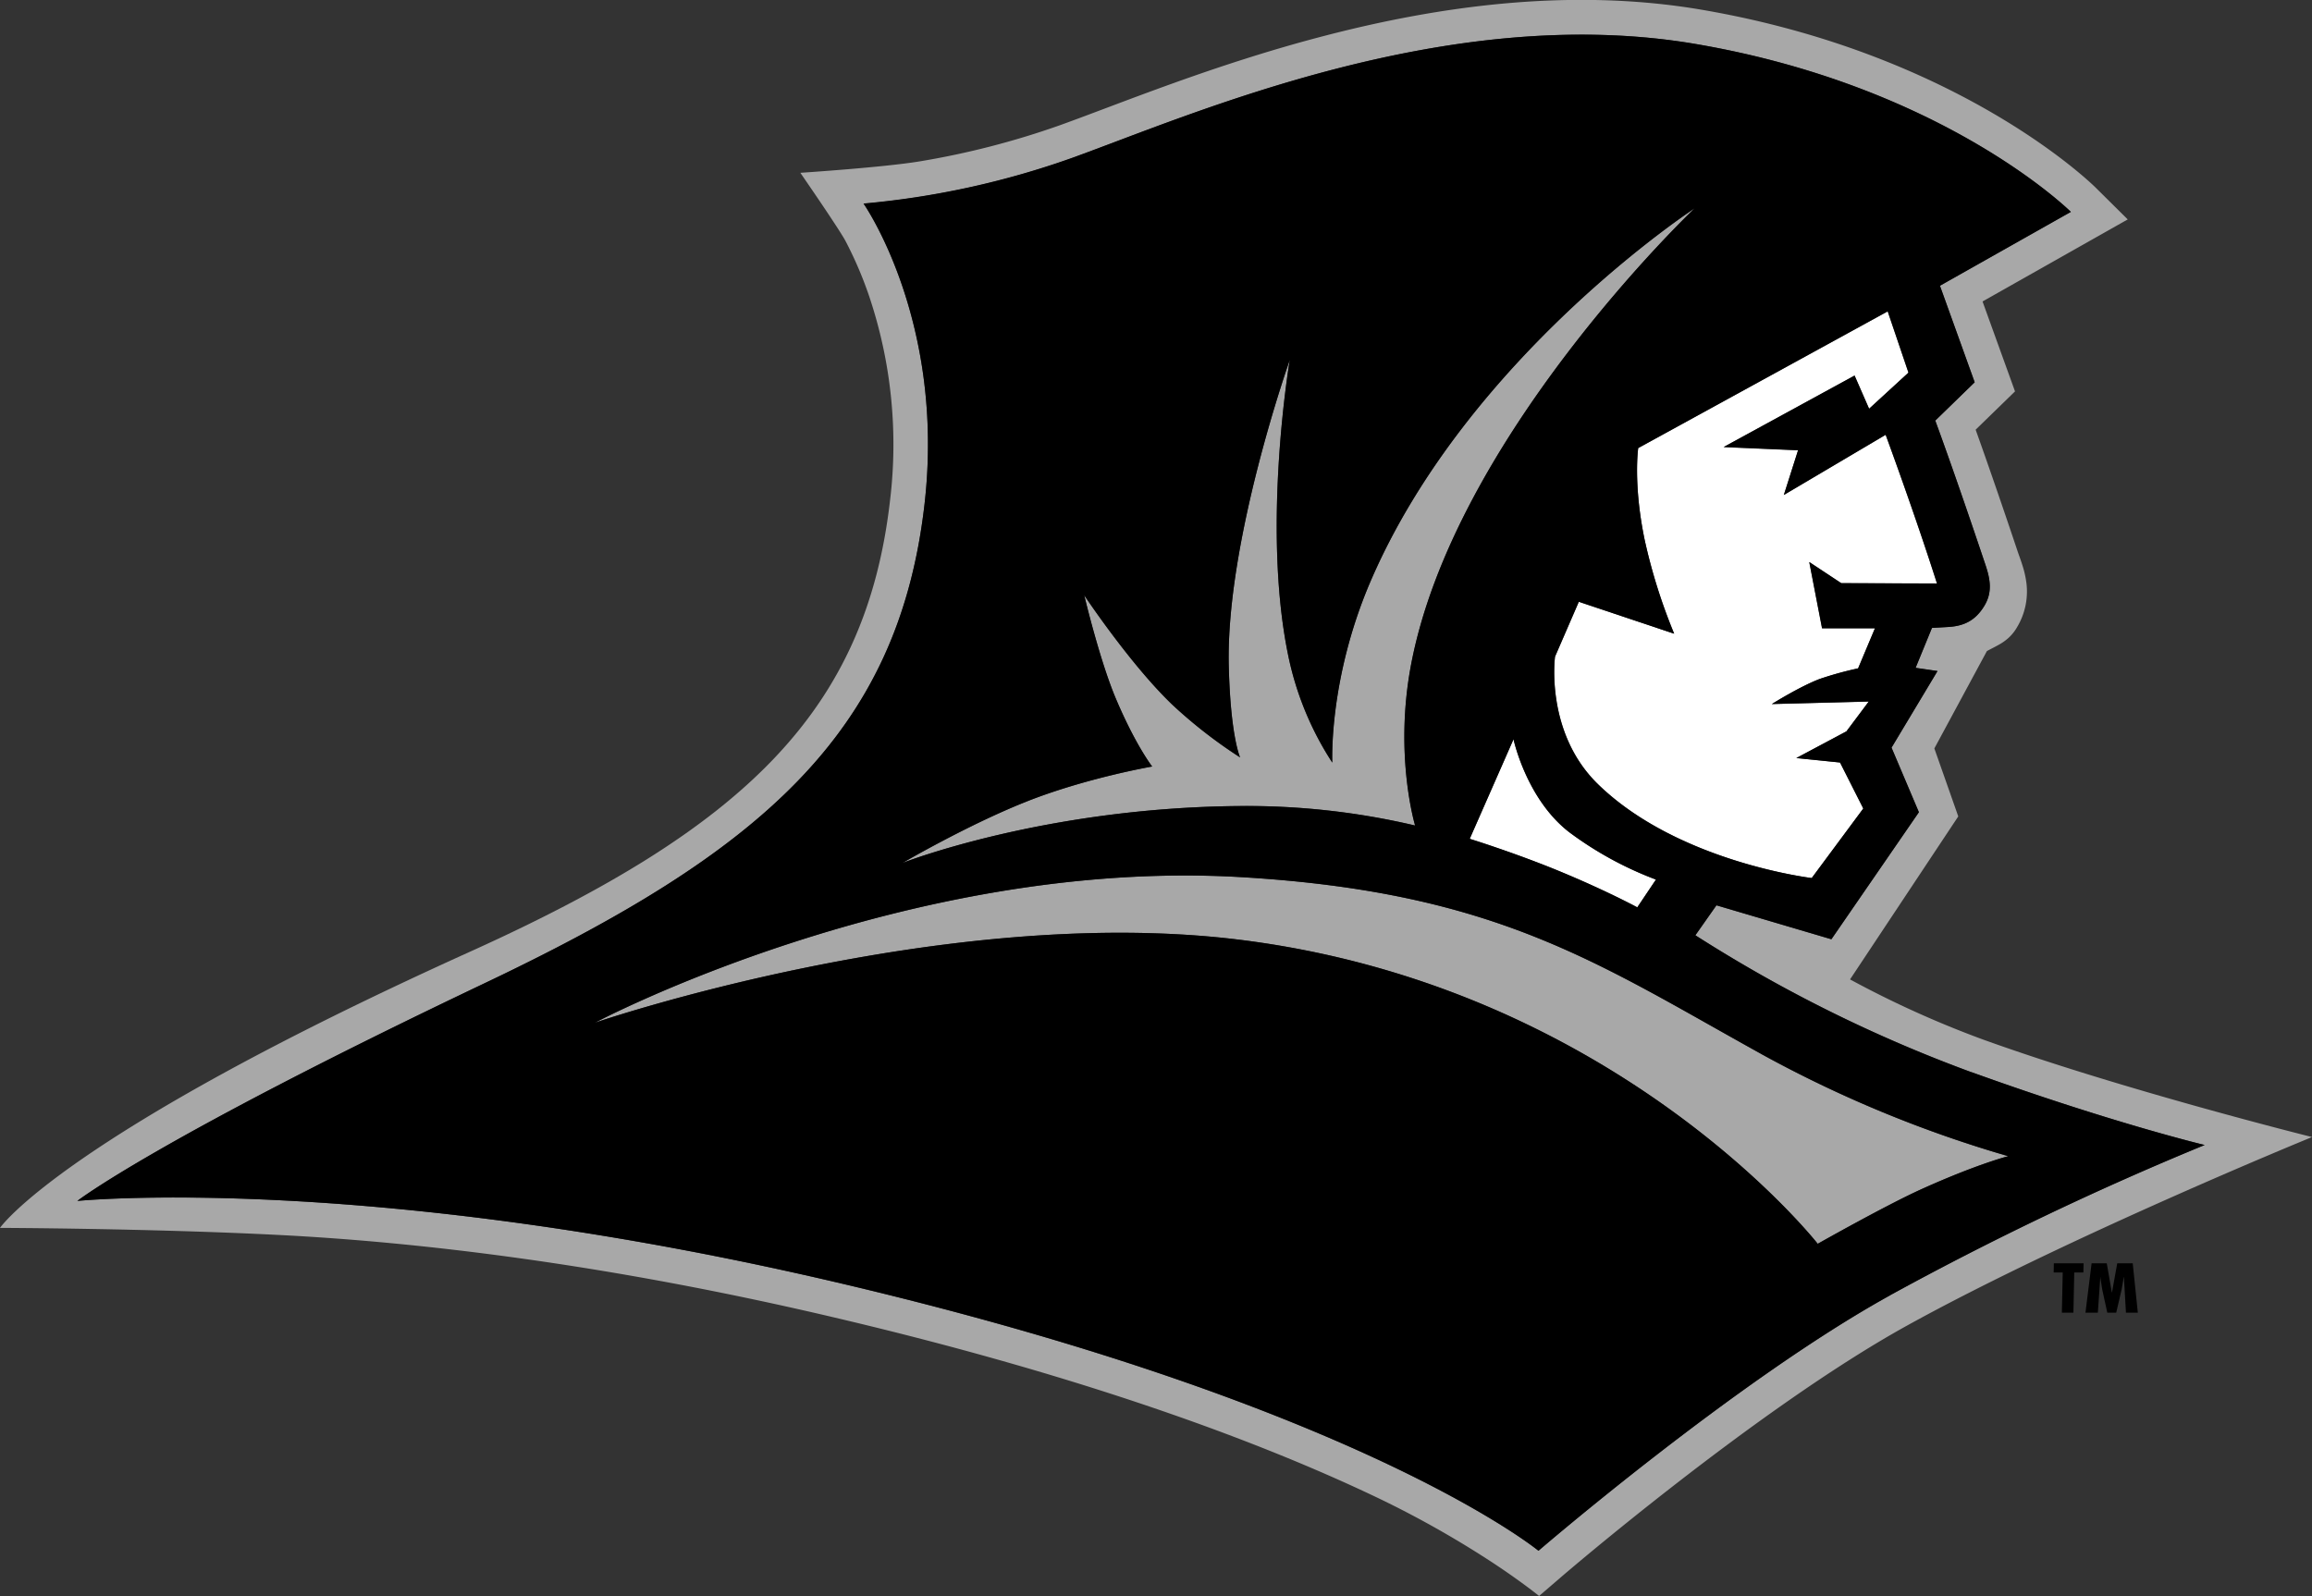
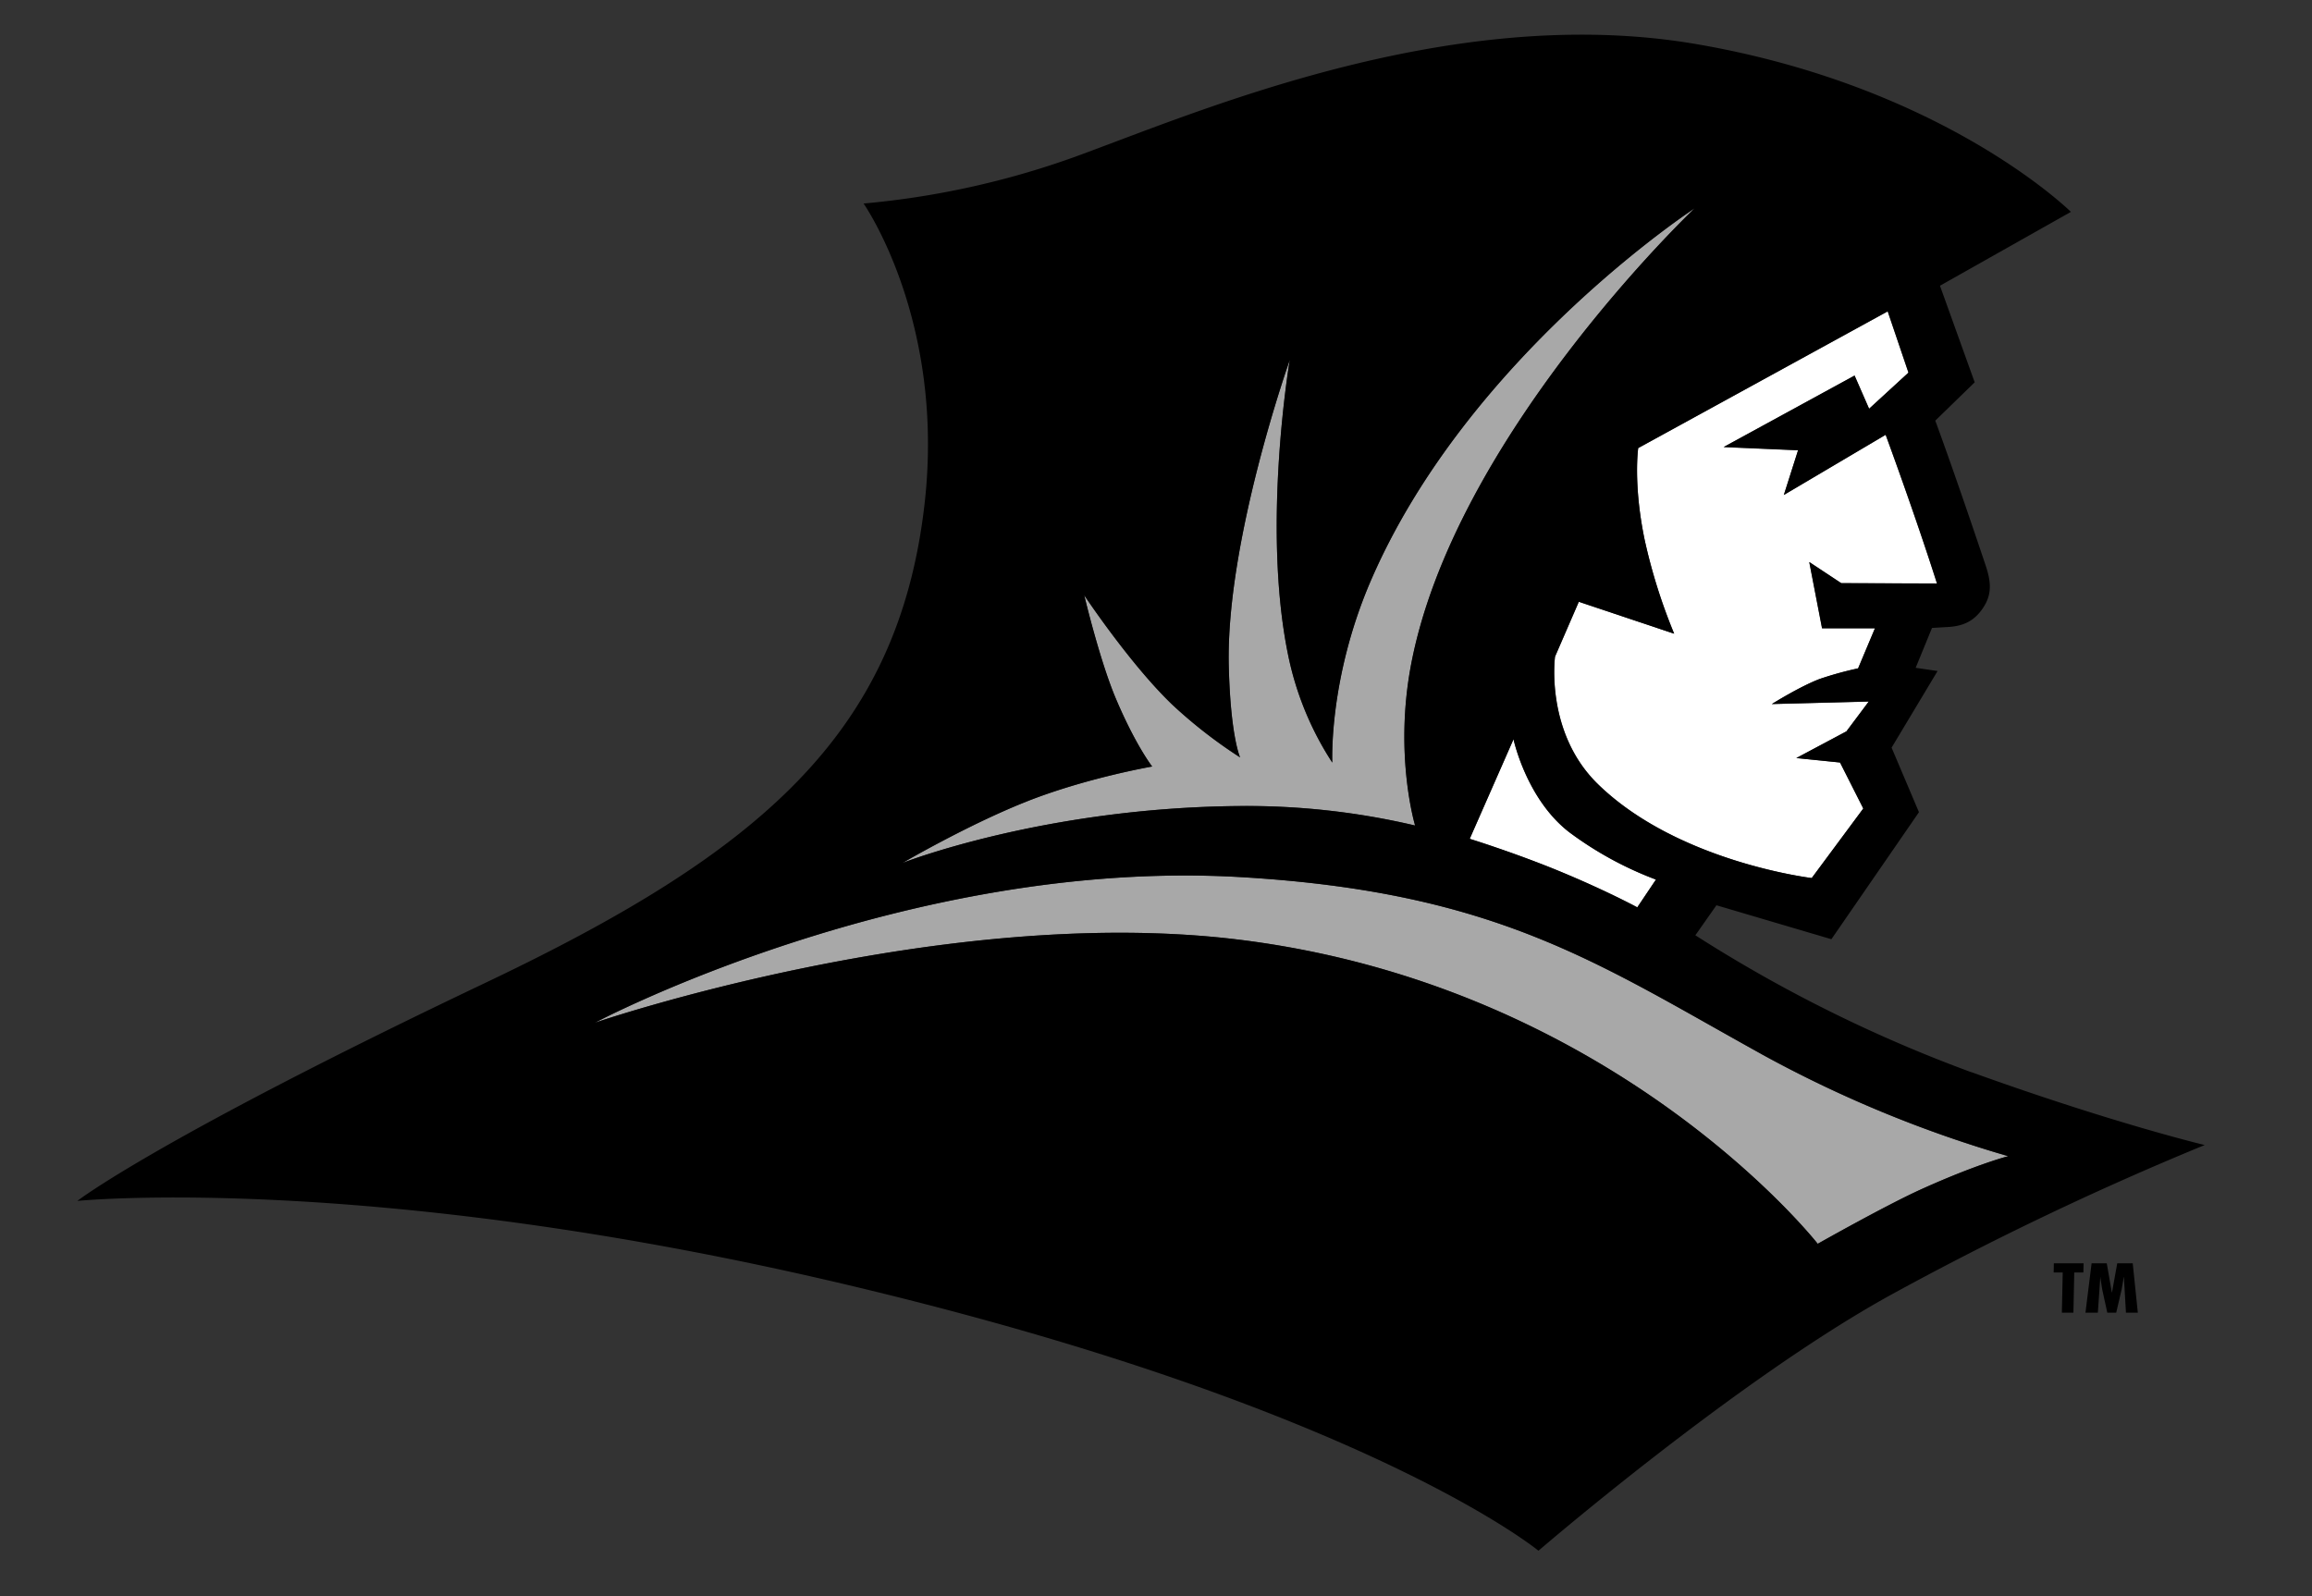
<svg xmlns="http://www.w3.org/2000/svg" id="Layer_1" data-name="Layer 1" width="724" height="499.85" viewBox="0 0 724 499.85">
  <rect x="0" y="0" width="724" height="499.85" fill="#333333" stroke="none" />
  <defs>
    <style>.cls-1{fill:#fff;}.cls-1,.cls-2,.cls-3{fill-rule:evenodd;}.cls-2{fill:#a8a8a8;}</style>
  </defs>
  <title>providence-friars-logo</title>
  <path class="cls-1" d="M528,294.06a175,175,0,0,0,9.29,29.48l-29.86-10-7.45,17.18s-3.23,23.77,13.5,40c25.05,24.37,66.89,29.35,66.89,29.35l16.15-21.78-7.28-14.42-13.7-1.39,15.65-8.31,7-9.35-30.35.78s8.87-5.55,15.08-7.88a108.73,108.73,0,0,1,11.93-3.29l5.28-12.55H583.55l-4-20.75,10,6.62,30,.11c-6.86-21.59-16.08-46.59-16.08-46.59l-31.89,18.86,4.46-14-23.31-1,41-22.37,4.55,10.39,12.34-11.33-6.51-19.19L526,265.41s-1.65,11.18,2,28.65" transform="translate(-13 -125.08)" />
  <path class="cls-1" d="M486.93,356.59l-13.71,31.2s14.39,4.46,28.45,10.29c14.5,6,24.05,11.17,24.05,11.17l5.84-8.69a110.35,110.35,0,0,1-27.15-14.83c-13.46-10.38-17.48-29.14-17.48-29.14" transform="translate(-13 -125.08)" />
-   <path class="cls-2" d="M634.06,450.68a315.74,315.74,0,0,1-41.72-18.86l33.89-51.05-7.49-21.29L635.19,329c1.24-.71,4-2,5.34-3a13.67,13.67,0,0,0,4.08-4.44,21.69,21.69,0,0,0,3-13.55,30.19,30.19,0,0,0-1.19-5.56c-.52-1.7-1.11-3.25-1.61-4.71,0,0-6.78-20.33-13.14-38.08l12.33-12-10.17-28.16,45.47-25.7-10.19-10.1c-1-.94-42.47-41.78-123.29-55.58-41.1-7-82.33-1.07-117.57,8.06-34.86,9-64.61,21.41-83.53,28.19a257.34,257.34,0,0,1-43.4,11.2c-11.33,1.91-37.69,3.63-37.69,3.63s3.8,5.52,6.85,10.05,6.3,9.46,7.26,11.25a121.36,121.36,0,0,1,7.42,17.3,145.69,145.69,0,0,1,6.57,63.88c-7.59,66.43-46,102.8-131.53,141.46C32.54,480.84,13,509.64,13,509.64s47.57.16,88.17,2.26c41.17,2.13,100.87,8.66,175,26.25,80.24,19,133.53,39.6,166.57,55.24a310.88,310.88,0,0,1,37.88,21.23c8.86,5.85,14.35,10.3,14.35,10.3l6.88-5.92c.14-.13,61.33-52.77,108.28-78.73,50-27.65,126.88-59.08,126.88-59.08s-59.41-14.8-102.94-30.51m-29.19,80.09c-48.1,26.58-110.11,80-110.11,80S440.45,566,278.67,527.59C128.78,492,37.21,501.2,37.21,501.2S61.9,482,164.85,433c85.63-40.75,129.4-77.76,137.66-150,6.57-57.53-19.09-94.12-19.09-94.12a265.2,265.2,0,0,0,65-14.19C385.79,161.21,466,125.55,544,138.86s117.47,52.57,117.47,52.57l-41,23.15,10.89,30.2-12.34,12c6.88,18.72,15.46,44.42,15.46,44.42,1.8,5.19,2.62,9.45-.36,14.06-2.65,4.13-6.06,5.88-11,6.17l-5.16.31-5.14,12.51,6.86,1-14.4,24,8.57,20.22L586.5,419.26l-36-10.63L543.9,418a444.82,444.82,0,0,0,86.46,42.87c44.23,15.94,73,22.8,73,22.8a981.81,981.81,0,0,0-98.52,47.06" transform="translate(-13 -125.08)" />
  <path class="cls-2" d="M456.16,383.6s-6.5-21.44-1.46-49.29c13-72,89-144,89-144S472.16,237,442,307.57c-13.07,30.6-11.8,56.37-11.8,56.37a97.09,97.09,0,0,1-13.86-33.85c-8.28-40.4.53-92.26.53-92.26s-20,56.49-19.09,95.79c.52,22.24,3.54,28.69,3.54,28.69a150.94,150.94,0,0,1-21.08-16.39c-13.19-12.55-27.73-34.39-27.73-34.39s4.79,20.19,9.84,32.22c6.22,14.74,11.43,21.41,11.43,21.41s-20.72,3.56-39.41,11c-18.18,7.19-38.73,19.19-38.73,19.19s43.93-17.28,105.23-17.83a230.66,230.66,0,0,1,55.27,6.1" transform="translate(-13 -125.08)" />
  <path class="cls-2" d="M564.54,455.18c-51.16-28.34-82.72-50.7-163-55.39-104.71-6.13-202.23,45.59-202.23,45.59s108.89-37.3,201.21-26.06c118.27,14.4,181.67,95.3,181.67,95.3s21.26-12,32.57-17.14c17.48-7.89,27.07-10.29,27.07-10.29a380.13,380.13,0,0,1-77.32-32" transform="translate(-13 -125.08)" />
  <path class="cls-3" d="M630.36,460.9A444.47,444.47,0,0,1,543.9,418l6.6-9.4,36,10.63,27.42-39.78-8.57-20.22,14.4-24-6.86-1L618,321.74l5.18-.3c4.89-.3,8.3-2.06,10.95-6.19,3-4.59,2.16-8.86.36-14,0,0-8.58-25.71-15.46-44.43l12.34-12L620.5,214.57l41-23.13S621.87,152.15,544,138.86s-158.2,22.34-195.62,35.78a264.76,264.76,0,0,1-64.95,14.18s25.66,36.6,19.09,94.13c-8.26,72.27-52,109.28-137.65,150-103,49-127.65,68.24-127.65,68.24s91.57-9.19,241.45,26.37c161.79,38.39,216.1,83.19,216.1,83.19s62-53.43,110.11-80a978,978,0,0,1,98.52-47.06s-28.8-6.86-73-22.81M604.15,222.56l6.5,19.2-12.33,11.31-4.55-10.39-41,22.39,23.31,1-4.45,14,31.88-18.84s9.22,25,16.08,46.58l-30-.11-10-6.61,4,20.74h16.56l-5.28,12.56a107.75,107.75,0,0,0-11.93,3.28c-6.21,2.32-15.08,7.89-15.08,7.89l30.35-.79-7,9.35L575.5,362.5l13.69,1.4,7.28,14.4-16.15,21.78s-41.84-5-66.89-29.33c-16.73-16.26-13.5-40-13.5-40l7.45-17.2,29.86,10A175.66,175.66,0,0,1,528,294.06c-3.6-17.47-2-28.65-2-28.65Zm-72.6,178-5.84,8.7s-9.53-5.17-24-11.18c-14.05-5.82-28.46-10.29-28.46-10.29l13.72-31.19s4,18.76,17.48,29.14a110.34,110.34,0,0,0,27.14,14.82M334.39,376.13c18.68-7.4,39.42-11,39.42-11s-5.22-6.67-11.44-21.42c-5.05-12-9.83-32.21-9.83-32.21s14.53,21.84,27.71,34.4a151,151,0,0,0,21.1,16.37s-3-6.44-3.56-28.67c-.92-39.31,19.11-95.8,19.11-95.8s-8.82,51.86-.55,92.27a97.43,97.43,0,0,0,13.87,33.84S429,338.17,442,307.57C472.17,237,543.66,190.33,543.66,190.33s-75.93,72-89,144c-5,27.86,1.47,49.29,1.47,49.29a230.38,230.38,0,0,0-55.27-6.09c-61.3.54-105.24,17.81-105.24,17.81s20.57-12,38.74-19.19M582.23,514.62s-63.42-80.9-181.68-95.3c-92.33-11.23-201.22,26.05-201.22,26.05s97.53-51.71,202.25-45.59c80.24,4.7,111.8,27.07,163,55.4a379.83,379.83,0,0,0,77.33,32s-9.59,2.41-27.08,10.29c-11.31,5.09-32.56,17.14-32.56,17.14" transform="translate(-13 -125.08)" />
  <polygon class="cls-3" points="643.1 398.52 645.94 398.52 645.67 411.12 649.29 411.12 649.55 398.52 652.41 398.52 652.47 395.66 643.16 395.66 643.1 398.52" />
  <polygon class="cls-3" points="663.01 395.65 661.37 404.78 661.32 404.78 659.73 395.65 654.98 395.65 653.06 411.12 656.94 411.12 657.71 399.98 657.76 399.98 657.75 400.27 658.28 403.71 659.9 411.12 662.69 411.12 664.4 403.79 665.05 399.98 665.1 399.98 665.74 411.12 669.46 411.12 667.86 395.65 663.01 395.65" />
</svg>